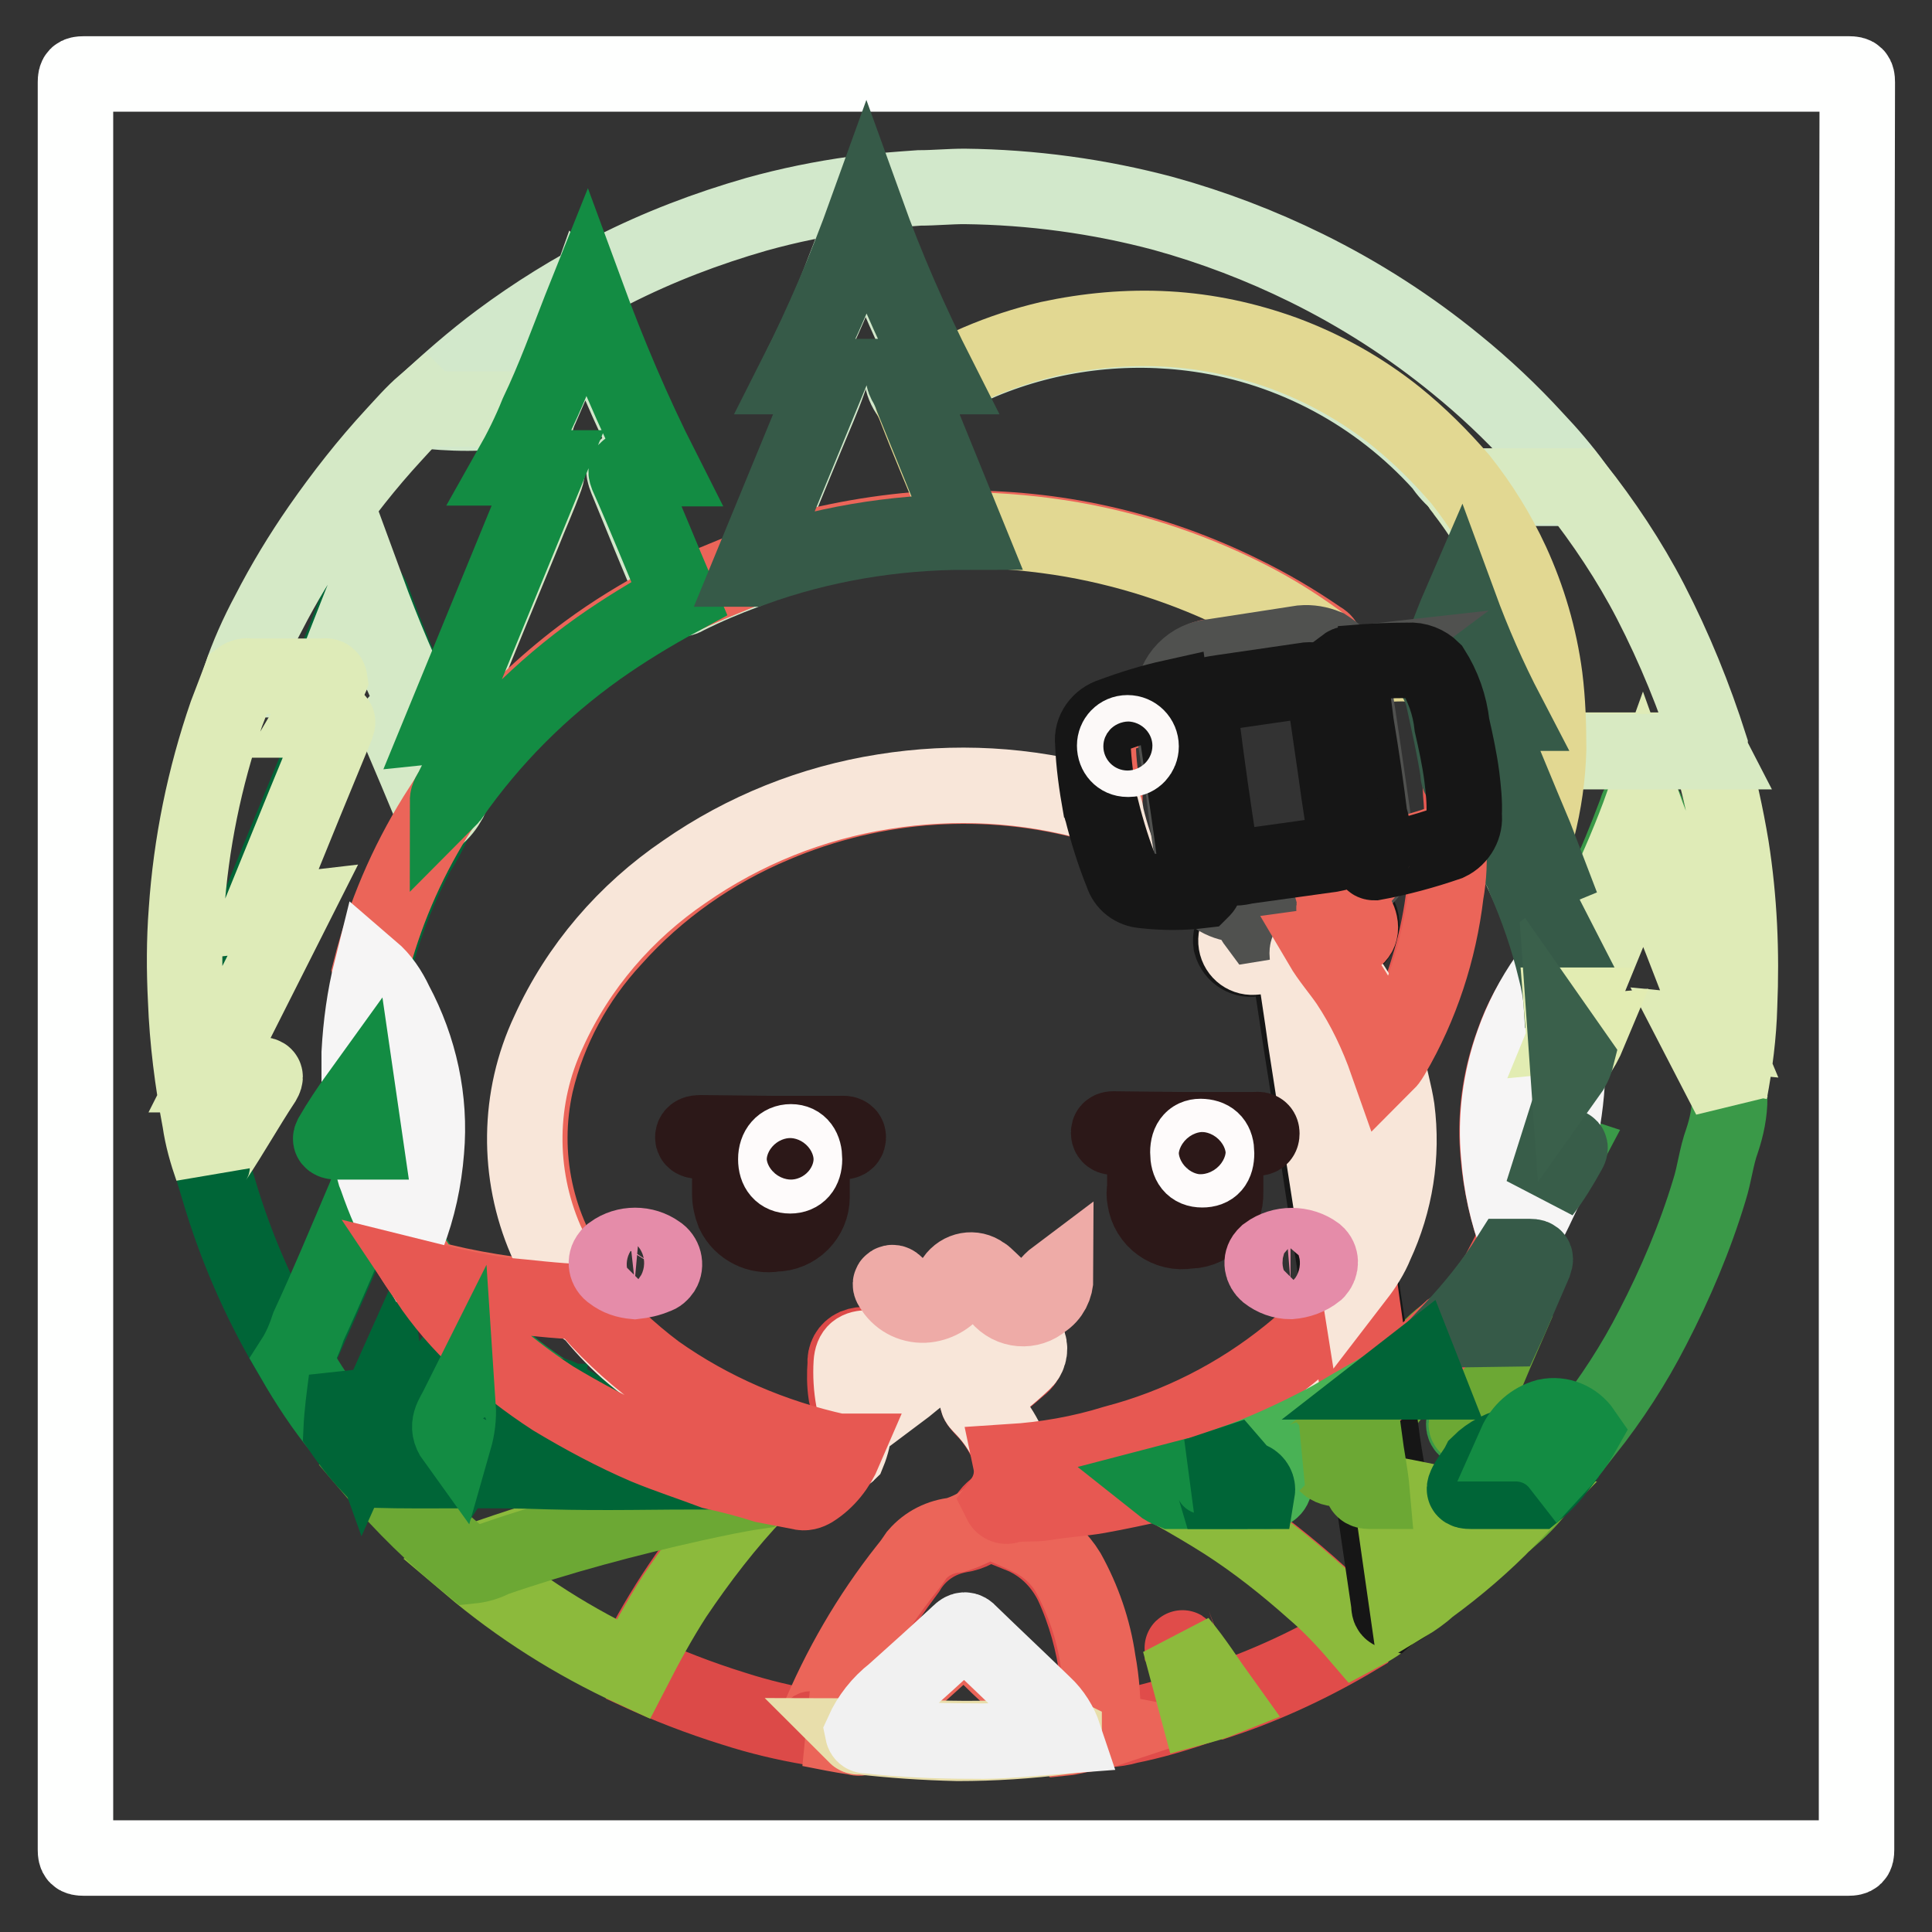
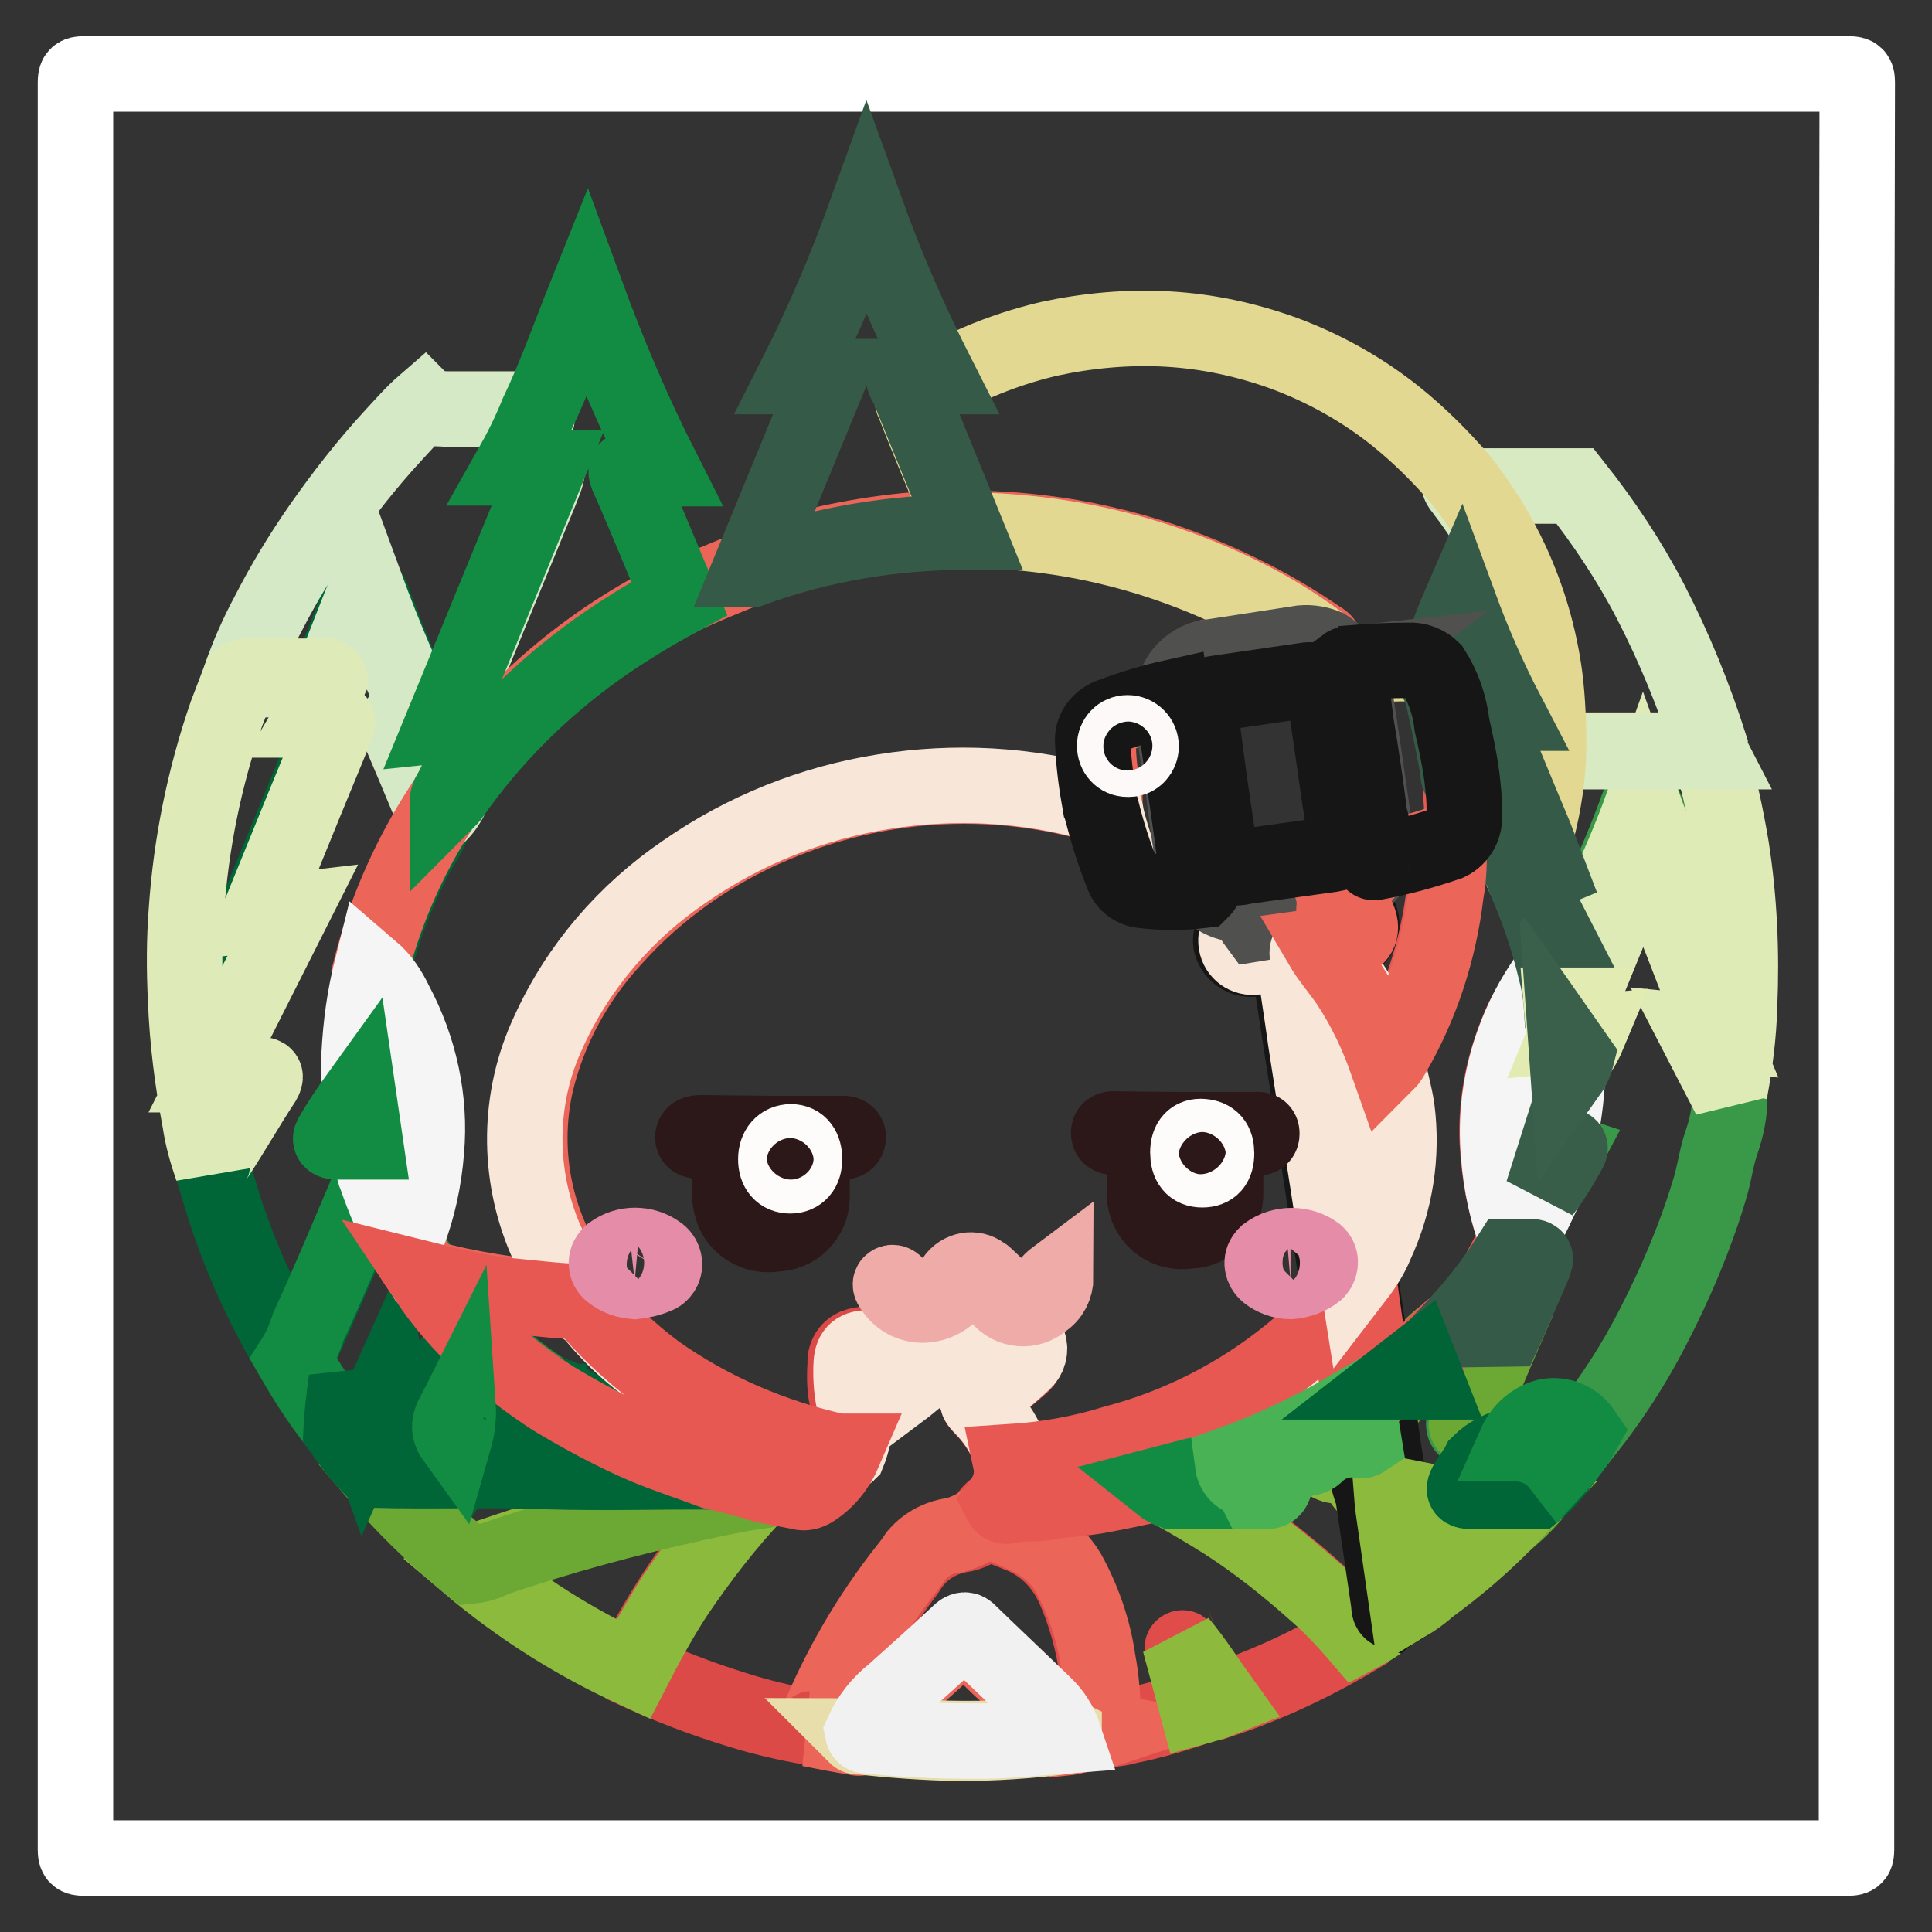
<svg xmlns="http://www.w3.org/2000/svg" version="1.1" x="0px" y="0px" viewBox="0 0 256 256" enable-background="new 0 0 256 256" xml:space="preserve">
  <rect x="0" y="0" width="256" height="256" fill="#333333" stroke="none" />
  <g>
    <path stroke-width="10" fill-opacity="0" stroke="#fefffe" d="M246,128v117.1c0,0.9-0.2,1.1-1.1,1.1H11.1c-0.9,0-1.1-0.2-1.1-1.1V10.9c0-0.9,0.2-1.1,1.1-1.1h233.9 c0.9,0,1.1,0.2,1.1,1.1C246,49.9,246,89,246,128z" />
-     <path stroke-width="10" fill-opacity="0" stroke="#d2e8cb" d="M56.2,53.6c3.2-3,6.5-5.9,10-8.5c4.7-3.5,9.7-6.6,15-9.3c6.1-3.1,12.4-5.5,19-7.4c4.3-1.2,8.7-2.1,13.1-2.7 c2.8-0.4,5.7-0.6,8.5-0.8c2,0,4-0.2,6-0.2c8.9,0.1,17.8,1.3,26.4,3.6c6.5,1.8,12.8,4.2,18.9,7.2c7.1,3.5,13.8,7.8,19.9,12.8 c3.7,3,7.2,6.3,10.4,9.8c1.9,2,3.7,4.1,5.3,6.3c-0.4,0.3-0.9,0.4-1.4,0.3h-11.5c-0.9,0.1-1.7-0.2-2.5-0.7c-0.9-0.7-1.6-1.5-2.3-2.5 c-8.4-9.3-19.7-15.4-32.1-17.2c-9.7-1.4-19.7-0.2-28.8,3.6c-2.8,1.2-5.5,2.6-8.1,4.2c-0.3,0.3-0.8,0.5-1.3,0.5 c-0.6-0.7-1-1.5-1.2-2.5c-0.2-0.6,0.2-0.8,0.7-0.9c0.5,0,1.5,0,2.3,0c0.8,0,1.1,0,0.6-1c-2.3-4.6-4.4-9.3-6.2-14.1 c-0.7-1.8-1.4-3.7-2.2-5.7c-1.1,2.5-1.9,4.9-2.9,7.4c-1.6,4.3-3.5,8.5-5.6,12.6c-0.4,0.8,0,0.9,0.6,0.9h2.2c0.7,0,1.2,0.3,0.8,1.2 c-0.8,2.3-1.8,4.5-2.7,6.7c-2.3,5.5-4.5,10.9-6.7,16.4c-0.2,0.6-0.5,1.1-0.8,1.6c-0.2,0.2-0.5,0.4-0.8,0.5c-2.7,1-5.3,2.1-7.9,3.4 c-0.3,0.2-0.6,0.3-1,0.2c-0.4-0.3-0.7-0.7-0.8-1.1c-2.1-4.9-4.1-9.8-6.1-14.7c-0.6-1.5-0.4-1.7,1.2-1.7h2.2c0.5,0,0.7-0.2,0.4-0.7 c-3.4-6.9-6.5-14-9.1-21.2l-0.2-0.2c-0.6,1.7-1.3,3.4-1.9,5c-1.2,3.1-2.5,6.1-3.8,9.1c-0.2,0.4-0.3,1.1-1.1,1c-2.3-0.3-4.7,0-7-0.1 c-2.3,0.1-4.5,0-6.8-0.2C56.7,54.3,56,54.5,56.2,53.6L56.2,53.6z" />
    <path stroke-width="10" fill-opacity="0" stroke="#3a9948" d="M229.2,145.4c0,2-0.4,3.9-1,5.7c-0.8,2.2-1,4.4-1.7,6.6c-1.9,6.3-4.5,12.4-7.5,18.2 c-2.5,4.9-5.5,9.5-8.9,13.8c-0.6-0.1-0.9-0.6-1.4-0.9c-2-1.4-4.7-1-6.3,0.9c-0.4,0.6-0.9,1.2-1.4,1.8c-1.6,0.5-3.1,1.3-4.4,2.5 c-0.2,0.1-0.4,0.1-0.5,0c-0.2-1.3,0-2.5,0.5-3.7c0.3-0.7,0-0.9-0.6-0.9c-2.3,0.2-2.5-0.3-1.4-2.5c1.7-3.6,3.1-7.4,4.7-10.9 c1.2-2.8,2.3-5.5,3.5-8.2c0.4-1,0.4-1-0.7-1c-0.7,0.1-1.4,0-2-0.2c-0.3-1,0.6-1.5,0.8-2.3c1-1.7,1.9-3.4,2.6-5.2 c0.2-0.4,0.4-0.8,0.7-1.2c1.2-1.7,2.3-3.4,3.3-5.3c-0.6-0.2-1.4,0-1.5-0.8c0.6-3,1-6.1,1.3-9.2c0.4-0.8,0.8-1.7,1.2-2.5 c0.6-0.9,1-1.9,1.4-2.9c-0.6-0.1-1.1-0.1-1.7,0c-0.8,0-1.1-0.2-0.8-1c0.4-1.1,0.8-2.1,1.3-3.2c0.3-0.7,0.5-1.4,0.7-2.2 c1.7-3.6,3-7.4,4.6-10.9c0.3-0.6,0-0.8-0.5-0.8c-1.5,0-1.5-0.2-0.9-1.6c1.5-3.1,2.8-6.3,4-9.5c0.1-0.3,0.2-0.5,0.3-0.8 c0-0.2,0.2-0.5,0.5-0.5c0.3,0,0.5,0.3,0.7,0.5c0.1,0.2,0.2,0.3,0.2,0.5c1.2,3.3,2.7,6.6,4.2,9.8c0.6,1.2,0.5,1.4-0.8,1.5 c-1.3,0-0.8,0.6-0.6,1.2c2.1,5.1,4.2,10.2,6.3,15.3c0.1,0.2,0.2,0.5,0.3,0.7c0.2,0.6,0,0.9-0.7,0.9c-0.6-0.1-1.2-0.1-1.8-0.1 C226.5,140,228.3,142.5,229.2,145.4L229.2,145.4z" />
    <path stroke-width="10" fill-opacity="0" stroke="#006537" d="M38.9,180.1c-4-6.6-7.2-13.7-9.5-21.1l-1.3-4.3c-0.4-0.7,0-1.3,0.4-1.9c1.8-2.9,3.6-5.8,5.3-8.7l0.2-0.4 c0.5-1,0.5-1.1-0.6-1.1h-4.6c-1.5,0-1.5-0.3-0.9-1.5c3-6.1,6.1-12.1,9.2-18.2c0.3-0.5,1-1.2,0.6-1.7c-0.4-0.5-1.2,0-1.7,0 c-2.1,0.1-2.1,0-1.4-1.8c3-7.4,6.1-14.7,9.1-22.2c0.6-1.4,0.6-1.4-0.9-1.5c-2.2,0-2.2,0-1.2-2c0.6-1.2,1.2-2.4,1.7-3.6 c1.7-3.5,3-7.2,4.4-10.8c0.1-0.3,0.2-0.5,0.3-0.7c0.3-0.6,0.6-0.6,1,0c0.2,0.3,0.3,0.5,0.4,0.8c1.9,5.2,4,10.3,6.4,15.2 c0.5,0.9,0.3,1.1-0.7,1.2h-0.7c-1.7,0-1.7,0-1,1.6c1.3,3.2,2.7,6.4,4,9.6c0.2,0.4,0.4,0.8,0.4,1.3c-0.7,1.6-1.5,3.2-2.5,4.7 c-2.2,4.2-4,8.6-5.3,13.2c-0.2,0.9-0.5,1.7-0.7,2.7c-1.2,5-1.7,10.2-1.6,15.4c0,0.3,0,0.5-0.1,0.8c-1,1.5-1.8,3.1-2.8,4.6 c-0.2,0.4-0.7,0.8-0.4,1.2c0.3,0.5,0.8,0.2,1.2,0.2c1-0.1,1.9,0,2.8,0.2c0.7,1.4,1.2,2.9,1.3,4.4c-0.7,2.3-1.6,4.5-2.7,6.7 c-2.5,5.6-4.9,11.2-7.4,16.8C39.7,179.5,39.6,180.1,38.9,180.1z" />
    <path stroke-width="10" fill-opacity="0" stroke="#dc4a48" d="M107.5,228.9c-3.5-0.6-6.9-1.4-10.3-2.5c-4.5-1.4-8.9-3.1-13.2-5.1c-0.2-0.4,0-0.7,0.2-1.1 c3.5-7,7.9-13.5,13.1-19.5c0.9-1.1,1.9-2.2,2.9-3.2c0.3-0.4,0.7-0.6,1.1-0.8c1.5,0.1,3,0.3,4.4,0.7c0.7,0.1,1.4,0,1.9-0.4 c1.7-1.2,3.1-2.9,3.9-4.9c1-2.3,1.2-4.9,0.6-7.4c-0.2-1.3-0.2-2.7-0.1-4c-0.1-1,0.4-1.9,1.3-2.3c1-0.4,2.2-0.3,3,0.4 c1.2,1,2.1,2.3,2.5,3.8c0.3,1.1,0.3,1.2,1.3,0.4c2.8-2.3,5.9-4.3,9.1-5.9c1.1-0.5,2.2-0.9,3.4-1.1c1.4-0.3,2.8,0.4,3.5,1.6 c0.5,1.2,0.1,2.7-1,3.5c-1.5,1.3-3,2.6-4.7,3.7c-1.1,0.7-1.1,0.8-0.2,1.8c1.8,1.8,3.1,4,3.9,6.5c0.1,0.2,0.1,0.4,0.1,0.7 c0.3,1.9-0.2,3.9-1.3,5.5c-0.8,0.6-1.5,1.3-2.1,2.2c-0.9,1-2.2,1.7-3.6,1.9c-2.9,0.5-5.4,2.2-6.9,4.7c-3.9,5.2-7.3,10.7-10.1,16.5 c-0.6,1.2-1,2.5-1.5,3.7C108.5,228.7,108.2,229.2,107.5,228.9L107.5,228.9z" />
    <path stroke-width="10" fill-opacity="0" stroke="#d5e9c6" d="M57.7,108.3c-1.7-4.1-3.4-8.1-5.1-12.1c-0.2-0.6,0-0.6,0.5-0.6h3C53.3,89.9,50.8,84,48.6,78 c-1.1,2.7-2,5.1-3,7.6c-0.6,1.6-1.2,3.1-2,4.6c-3.5-0.3-6.9,0-10.4-0.2c-0.5,0.1-0.9,0-1.4-0.1c1-3,2.3-5.9,3.8-8.7 c2-3.9,4.3-7.7,6.8-11.3c3-4.3,6.2-8.4,9.8-12.3c1.3-1.4,2.5-2.8,4-4.1c0.8,0.8,1.9,0.6,2.9,0.7h11c0.4,0,1-0.2,1.1,0.5 S71,56,70.7,56.6c-0.7,1.5-1.4,2.9-2.2,4.3c-0.4,0.6-0.2,0.9,0.5,0.9h2.3c1.3,0,1.4,0.3,1,1.5c-0.9,2.5-2,4.9-2.9,7.2 c-2.8,6.8-5.6,13.5-8.3,20.3c-0.5,1.3-1.1,2.5-1.5,3.7c-0.5,1.3-0.4,1.2,0.9,1.1l2.5-0.3c0.4,0,1-0.2,1.3,0.2c0.3,0.4,0,1-0.2,1.4 c-1.4,2.8-2.8,5.6-4.2,8.4c-0.1,0.2-0.2,0.5-0.3,0.7C59.1,106.9,58.5,107.7,57.7,108.3L57.7,108.3z" />
    <path stroke-width="10" fill-opacity="0" stroke="#e04c4a" d="M130.7,201.3c0.3-1,1.2-1.4,1.8-2.1c2.5,0,4.9-0.2,7.2-0.4c4.3-0.5,8.6-1.2,12.8-2.2c0.3,0,0.6,0,0.9,0 c0.8,0.1,1.3,0.7,2.1,1c3.9,2.1,7.7,4.5,11.4,7.1c4.5,3.4,8.8,7.1,12.6,11.2c0.2,0.2,0.6,0.5,0.4,1c-5.7,3.4-11.8,6.3-18.1,8.4 c-0.4-0.1-0.8-0.4-0.9-0.8c-1.4-2.1-2.8-4.1-4.2-6.1c0-0.1-0.1,0,0,0c0.9,2.4,1.5,4.9,2,7.4c0,0.2,0,0.3-0.1,0.4 c-2.9,1-6,1.9-9,2.5c-1,0.3-1.9,0.4-2.9,0.5c-1,0.2-0.8-0.7-0.8-1.1c0-2.1-0.2-4.3-0.5-6.4c-0.5-4-1.6-8-3.3-11.7 c-1.5-3.1-4-5.5-7.2-6.7c-1-0.4-2-0.8-3-1.2C131.4,201.9,130.9,201.8,130.7,201.3L130.7,201.3z" />
    <path stroke-width="10" fill-opacity="0" stroke="#deebb8" d="M31.8,89.9c0.4-0.3,0.9-0.4,1.3-0.3h9.5c0.4,0,1-0.2,1.1,0.5c-0.7,1.8-1.5,3.6-2.5,5.3h2.8 c0.9,0,0.8,0.2,0.6,0.8l-4.2,10.2l-5.7,14c0,0.2,0,0.3-0.2,0.7l4.3-0.5l-11,21.8h6.6c0.8,0,0.9,0.2,0.5,0.9 c-2.3,3.5-4.2,6.9-6.4,10.2c-0.3,0.4-0.4,0.8-0.4,1.3c-0.7-2-1.3-4.1-1.6-6.2c-1-5.3-1.7-10.7-1.9-16.1c-0.2-3.9-0.2-7.9,0.1-11.8 c0.6-8.9,2.4-17.7,5.3-26.1C30.6,93,31.2,91.5,31.8,89.9z" />
    <path stroke-width="10" fill-opacity="0" stroke="#dfebb7" d="M229.2,145.4l-4.5-8.7l3.1,0.3l-3.1-7.4c-1.3-3.3-2.5-6.6-3.9-9.8c-0.4-0.9-0.2-1.1,0.7-1h1.5 c-2-4-3.8-8.1-5.3-12.3c-1.5,4.2-3.3,8.4-5.2,12.4c0.5,0,1.1,0,1.6,0c0.7,0,0.9,0.1,0.6,0.8l-4.5,11c-0.1,0.2-0.2,0.4-0.5,0.5 c-0.3-0.2-0.6-0.6-0.8-1c-2.5-4.7-4.9-9.5-7.1-14.3c0-0.1,0-0.2,0-0.3c0.6-0.4,1.4-0.4,2.1-0.2c0.9,0.2,0.9-0.1,0.6-0.8 c-0.6-1.2-1.1-2.4-1.4-3.7c0.1-0.8,0.2-1.7,0.4-2.5c0.6-2.5,0.9-5.1,1.1-7.7c0-0.5,0-1,0.5-1.3c0.9-0.1,1.8-0.1,2.8,0h16.8 c0.6-0.1,1.3,0,1.9,0.4c1.2,4.1,2.1,8.2,2.8,12.4c1.1,7,1.4,14,1.1,21.1c-0.1,3.8-0.6,7.7-1.3,11.4 C229.2,144.9,229.2,145.1,229.2,145.4z" />
    <path stroke-width="10" fill-opacity="0" stroke="#d8eac2" d="M226.7,99.6h-18.4c-1.1,0.1-2.1,0-3.2-0.2c-0.4-0.4-0.3-1-0.3-1.5c0.2-6.8-1-13.6-3.6-20 c-1.8-4.5-4.1-8.7-7.1-12.6c-0.3-0.5-0.9-0.9-0.8-1.6c1.1,0.6,2.4,0.9,3.6,0.7h11.8c3.8,4.8,7.2,9.9,10,15.3 c3.2,6.2,5.8,12.6,7.9,19.2C226.6,99.2,226.6,99.4,226.7,99.6z" />
    <path stroke-width="10" fill-opacity="0" stroke="#eb6559" d="M130.7,201.3c2.1,0.8,4.2,1.7,6.2,2.7c1.9,1,3.5,2.5,4.6,4.3c2,3.6,3.4,7.6,4,11.8c0.5,2.7,0.7,5.4,0.6,8.2 c0,0.4,0,0.8,0.5,0.9c-0.9,0.3-1.8,0.5-2.8,0.6c-0.9,0.1-1.8,0.4-2.8,0.5l-0.2-0.2c-1.3-2.3-2.9-4.3-4.9-6 c-2.5-2.2-4.9-4.5-7.2-6.9c-0.7-0.7-1.1-0.8-1.8,0l-9.4,8.5c-1.3,1.2-2.4,2.6-3.1,4.2c-0.2,0.4-0.6,0.5-1,0.3c0,0,0,0-0.1,0 c-2-0.3-4-0.7-6-1.1c0.6,0,0.8-0.3,0.9-0.8c3-7.3,7-14.2,11.9-20.4c0.5-0.6,1-1.3,1.4-1.9c1.3-1.5,3.1-2.4,5.1-2.6 C128.2,202.9,129.6,202.2,130.7,201.3L130.7,201.3z" />
    <path stroke-width="10" fill-opacity="0" stroke="#138c43" d="M38.9,180.1c0.9-1.4,1.5-2.9,2-4.4c2.5-5.4,4.7-10.7,7-16.1c0.6-1.3,1-2.6,1.5-3.9c0.6,0.1,0.6,0.7,0.8,1.2 c0.9,2.5,2,5,3.3,7.4c1,1.8,2,3.5,3.2,5.2c4.1,5.7,9.2,10.6,15,14.5c0.6,0.4,1.4,0.7,1.6,1.5c0.1,0.9,0.1,1.8,0,2.7 c0,0.7-0.3,1.3-1,1.4c-0.7,0.1-0.9-0.5-1.1-1c-0.3-0.5-0.4-1.1-0.3-1.7c-0.7,1-1.4,1.9-2,2.8c-0.3,0.5-0.6,1.2-1.4,1 c-0.7-0.2-0.5-1-0.5-1.5c0-1.5-0.4-2.9-0.3-4.5c-0.7,1.3-1.2,2.6-1.8,3.9c-0.3,0.6-0.4,1.6-1.1,1.6c-0.7,0-0.7-1.1-0.9-1.7 c-0.5-1.5-0.9-3-1.4-4.5c-0.1,1.2-0.8,2.3-1.8,3c-0.6,0.5-1.1,0.4-1.3-0.3c-0.4-1.1-0.7-2.3-0.9-3.5c0.2,1.6,0.2,3.3,0.1,4.9 c0.1,0.3,0.1,0.7,0,1c-0.1,0.3-0.3,0.6-0.7,0.7c-0.4,0-0.5-0.2-0.7-0.5c-0.7-0.8-0.8-1.9-0.3-2.8c-0.9,1.3-1.6,2.5-2.5,3.6 c-0.2,0.3-0.5,0.8-1,0.6c-0.5-0.2-0.5-0.6-0.5-1.1c-0.1-1.7-0.3-3.3-0.3-5.3c-0.7,1.9-1.6,3.5-2.2,5.2c-0.1,0.4-0.3,0.9-0.9,0.8 s-0.5-0.5-0.6-0.9c-0.5-1.9-1.1-3.8-1.6-5.7c-0.2,1.7-0.4,3.4-0.7,5.1c0,0.3-0.1,0.5-0.3,0.7C42.9,186.6,40.8,183.4,38.9,180.1 L38.9,180.1z" />
    <path stroke-width="10" fill-opacity="0" stroke="#8cba3c" d="M100.4,197.6c-4.1,4.3-7.7,9-11,13.9c-2,3.1-3.8,6.4-5.5,9.7c-7.8-3.6-15.1-8.2-21.7-13.8 c0.9-0.5,1.9-0.9,2.8-1.2c11-3.8,22.2-6.7,33.7-8.8C99.4,197.4,99.9,197.1,100.4,197.6z" />
    <path stroke-width="10" fill-opacity="0" stroke="#6ca834" d="M100.4,197.6c-2.8,0.4-5.5,1-8.3,1.6c-9,2-18,4.4-26.7,7.4c-0.9,0.5-2,0.8-3,0.9c-4.7-3.8-9-8-12.9-12.6 c0.4-0.3,1-0.5,1.5-0.4c6.5,0,13-0.2,19.5,0c7.9,0.3,15.8,0,23.6,0.2c2.3,0.4,4.5,1,6.7,1.6c0.2,0,0.5,0.1,0.5,0.5L100.4,197.6z" />
    <path stroke-width="10" fill-opacity="0" stroke="#8cba3c" d="M179.9,216.7c-1.8-2.1-3.7-4.1-5.8-5.9c-3.7-3.3-7.6-6.4-11.8-9.1c-2.2-1.4-4.6-2.8-6.9-4.1 c0.3-0.3,0.8-0.5,1.3-0.4h10.4c0.8,0.2,1.7-0.2,1.9-1c0-0.1,0-0.1,0-0.2c0.5-1.6,1.9-2.8,3.5-2.9c1.3-0.2,2.5,0.1,3.6,0.8 c0.5,0.3,1,0.4,1.5,0.3c1.2,0,2.2,0.8,2.7,1.8c0.3,0.7,0.8,1.2,1.5,1.4c0.3,0.4,0.5,1,0.5,1.5l2,12.9c0.1,0.6,0.2,1.1,0.3,1.7 C183.3,214.8,181.6,215.8,179.9,216.7L179.9,216.7z" />
    <path stroke-width="10" fill-opacity="0" stroke="#006537" d="M94.5,195c-7.2,0-14.5,0.2-21.7,0c-7.8-0.3-15.5,0-23.3-0.2c-1.6-1.7-3-3.4-4.3-5.3 c0.1-2.2,0.4-4.4,0.7-6.7c0.9,2.5,1.6,4.9,2.5,7.4l3-6.7c0.3,2,0.5,4.1,0.6,6.1c0,0.3,0,0.8,0.3,0.9c0.3,0.1,0.5-0.3,0.6-0.6 l3.2-4.4c0,1.3-0.8,2.3,0,3.3c0.2,0.2,0.3,0.8,0.6,0.7c0.3-0.1,0.5-0.6,0.5-1.1v-4.7v-1.2c0.5,1.2,0.9,2.4,1.3,3.6 c0,0.8,0.3,1.1,1.1,0.4c1.1-0.9,1.8-2.3,1.7-3.8h0.3l2.2,7.4c1.4-2.1,1.8-4.4,3.1-6.3c0.3,0.1,0.5,0.4,0.4,0.7 c-0.1,1.7,0.3,3.3,0.2,4.9c0,0.3,0,0.7,0.2,0.8s0.6-0.3,0.8-0.5c0.8-1.1,1.6-2.3,2.5-3.5c0.1-0.2,0.2-0.5,0.7-0.5 c-0.2,0.9-0.5,1.8,0.2,2.6c0.2,0.2,0.2,0.9,0.7,0.7c0.4-0.2,0.7-0.6,0.7-1.1v-2.9c0.4-0.2,0.7,0,1.1,0.2c5.9,3.6,12.2,6.5,18.7,8.6 C93.6,194.4,94.2,194.3,94.5,195L94.5,195z" />
    <path stroke-width="10" fill-opacity="0" stroke="#6ca834" d="M199.5,176.2c-1.7,3.9-3.3,7.8-4.9,11.6c-0.5,1.2-0.5,1.2,0.8,1.2c0.6,0,1.6-0.2,1.9,0 c0.3,0.2-0.4,1.1-0.6,1.7c-0.2,1-0.3,2-0.5,3c-0.1,1-0.7,1.4-1,2.1c-0.6,1.1-0.5,1.2,0.7,1.3h6.3c0.5,0,1.1,0,1.5,0.3 c-1.1,1.4-2.4,2.7-3.8,3.9c-0.4,0.2-0.8,0.2-1.2,0c-4.3-1.2-8.6-2.1-12.9-2.9c-0.5-0.1-1-0.2-1.4-0.5c-0.3-0.2-0.4-0.6-0.4-0.9 c-0.6-4-1.2-7.9-1.8-11.9c0-0.2,0-0.5,0-0.7c0.5-0.9,1.4-1.5,2.3-1.8c1.1,0,2.3,0.1,3.4,0.3c0.6,0,0.8-0.2,0.5-0.8 c-0.3-0.5-0.5-1.1-0.5-1.7c0-0.1,0,0,0,0c1.4-1.8,3-3.3,4.9-4.4h5.7C198.8,175.9,199.2,176,199.5,176.2L199.5,176.2z" />
    <path stroke-width="10" fill-opacity="0" stroke="#161616" d="M182.3,184.4c0.3,2.2,0.6,4.4,0.9,6.7c0.3,2.2,0.8,4.6,1.1,6.9c0.3,0.4,0.5,0.9,0.5,1.3 c0.6,3.8,1.2,7.6,1.7,11.5c0.1,0.6,0.1,1.2-0.2,1.7c-0.4,0.5-1.2,0.7-1.7,1.1c-0.7-0.2-0.5-0.8-0.6-1.3c-0.7-4.7-1.4-9.5-2.1-14.3 c0-0.2-0.1-0.4-0.2-0.5c-0.5-1.5-0.8-3-1-4.6c-0.1-0.7-0.2-1.4-0.3-2c-0.2-1.8-0.5-3.5-0.8-5.3c-0.7-4.6-1.4-9.2-2.1-13.8 c-1.5-9.7-3-19.4-4.4-29.1c-0.8-4.9-1.5-9.8-2.3-14.9c-0.3-1.4-0.3-1.4-1.7-1.2c-0.9,0.1-1.8,0.3-2.7,0.4c-1.4,0.4-2.9-0.5-3.3-2 c0,0,0,0,0,0c-0.2-1.4,0.8-2.8,2.3-3c0.1,0,0.1,0,0.2,0l0.7-0.1c3.7-0.6,7.4-1.3,11.1-1.7c2-0.2,3.3,1.1,3,2.8 c-0.2,1-0.9,1.8-1.9,2c-1.1,0.3-2.2,0.4-3.4,0.6c-1.1,0.2-1.4,0.3-1.2,1.6c1.9,13.6,4,27.2,6.1,40.8c0,0.3,0.1,0.6,0.2,0.9 c0.6,4.3,1.3,8.7,2,13C182.5,182.9,182.5,183.7,182.3,184.4L182.3,184.4z" />
    <path stroke-width="10" fill-opacity="0" stroke="#8cba3c" d="M186.4,212.5l-1.5-10.5c-0.2-1.3-0.4-2.7-0.5-4c4.9,0.9,9.8,2,14.7,3.3c0.2,0,0.4,0,0.7,0 c-3.2,3.3-6.7,6.3-10.4,9C188.4,211.2,187.4,211.9,186.4,212.5z" />
    <path stroke-width="10" fill-opacity="0" stroke="#006537" d="M203.5,197.6h-8.6c-1,0-1-0.2-0.6-1c0.4-0.8,1.2-1.7,1.7-2.7c1.3-1.3,3.1-2.2,4.9-2.5 c1.3-0.4,2.7-0.1,3.8,0.7c0.8,0.5,1.9,0.9,2,2.1C205.7,195.5,204.7,196.6,203.5,197.6z" />
    <path stroke-width="10" fill-opacity="0" stroke="#138c43" d="M206.6,194.1c-1.4-1.8-3.5-2.8-5.8-2.8c0.8-1.8,2.3-3.1,4.1-3.6c1.9-0.4,3.8,0.4,4.9,2 C208.9,191.3,207.8,192.8,206.6,194.1z" />
    <path stroke-width="10" fill-opacity="0" stroke="#8dba3c" d="M158.6,226.2l-2.3-8.6c2.1,2.5,3.7,5.1,5.5,7.6C160.8,225.6,159.7,225.9,158.6,226.2z" />
    <path stroke-width="10" fill-opacity="0" stroke="#e8deab" d="M113.4,230c0.4,0,0.7-0.2,0.9-0.5c6,0.8,12.1,1,18.2,0.8c2.3,0,4.5-0.3,6.7-0.6c0.6-0.2,1.2-0.1,1.8,0.2 v0.2c-4.7,0.6-9.4,0.9-14.1,0.9c-4.4-0.1-8.8-0.4-13.1-0.9C113.7,230.2,113.5,230.1,113.4,230z" />
    <path stroke-width="10" fill-opacity="0" stroke="#eb6559" d="M56.6,169.5c-1.2-1.6-2.3-3.3-3.2-5.1c0.1-0.8,0.3-1.6,0.6-2.3c1.8-5,2.4-10.2,2-15.5 c-0.4-6.3-2.6-12.3-6.4-17.3c-0.2-0.3-0.4-0.6-0.5-0.9c1.8-7.1,4.7-13.9,8.6-20.2l1.4-2.2c1.6-2.7,3.4-5.1,5.5-7.4 c4-4.6,8.4-8.7,13.3-12.3c3.4-2.5,7-4.7,10.8-6.7c0.3-0.3,0.8-0.4,1.2-0.3c3.1-1.5,6.4-2.8,9.6-4.1c0.4-0.4,0.9-0.6,1.4-0.8 c6.6-2.2,13.5-3.6,20.4-4.2c2.3-0.2,4.5-0.1,6.8-0.2c12.7,0,25.2,3,36.5,8.6c3.5,1.7,6.9,3.7,10.1,5.9c0.4,0.3,0.9,0.4,0.9,1.1 c-0.1,0.1-0.3,0.2-0.4,0.1c-2.7-0.4-5.5-0.2-8.2,0.5c-1.7,0.2-3.5,0.6-5.2,0.7c-3-0.1-5.6,2-6.1,4.9c0,0.2-0.1,0.4-0.2,0.5 c-1.2,0.5-2.5,0.9-3.8,1.2c-1.5,0.5-3,1-4.4,1.5c-1.2,0.4-1.9,1.5-1.8,2.8c0,2.4,0.2,4.7,0.7,7c0.2,0.5,0.3,1.2,0.1,1.7 c-0.4,0.4-1,0.2-1.4,0c-14-3.9-28.9-2.9-42.3,2.8c-8.1,3.4-15.4,8.5-21.3,15.1c-5,5.4-8.6,12-10.3,19.2c-2.1,9.4,0,19.3,5.8,27 c0.3,0.4,0.7,0.8,0.7,1.4c0,0.6-0.7,0.4-1.1,0.3c-6-0.3-12-1.1-17.9-2.5C57.7,170.1,57.1,169.9,56.6,169.5L56.6,169.5z" />
    <path stroke-width="10" fill-opacity="0" stroke="#e2d892" d="M175.6,85.7c-2.9-2.2-6-4.2-9.2-5.9c-7.6-4-15.8-6.8-24.3-8.3c-4.6-0.8-9.2-1.2-13.9-1.3 c-0.5-0.5-0.9-1.1-1-1.7c-2-4.9-4.1-9.8-6-14.7c-0.1-0.4-0.5-0.7-0.2-1.2c5.5-3.6,11.6-6.2,18-7.7c5.1-1.1,10.4-1.6,15.7-1.3 c5.3,0.3,10.4,1.4,15.4,3.2c5.4,2,10.4,4.8,14.9,8.4c3.1,2.5,5.9,5.3,8.5,8.3c2.7,3.4,5,7.1,6.8,11c2.2,4.8,3.7,9.9,4.4,15.2 c0.4,3.2,0.5,6.4,0.5,9.6c-0.1,3.6-0.6,7.1-1.5,10.6c0,0.3,0,0.6-0.1,0.9c-0.6,0-0.6-0.5-0.7-0.9c-2-4.7-3.9-9.5-5.9-14.2 c-0.4-1.1-0.2-1.4,0.9-1.5c0.5,0,0.9,0,1.3-0.1c-2.1-4.2-3.8-8.6-5.6-13.2c-0.4,0.9-0.7,1.7-1,2.5c-0.6,1.5-1.2,3.1-1.9,4.6 c-0.2,0.4-0.3,0.9-0.9,0.9c-2.6-1.5-5.4-0.8-8.1-0.8c-0.6,0-1.2,0.1-1.8,0C177.7,88.3,176.8,86.9,175.6,85.7L175.6,85.7z" />
    <path stroke-width="10" fill-opacity="0" stroke="#138c43" d="M90,79.3c-3.7,2-7.3,4.2-10.7,6.6c-7.6,5.4-14.2,12-19.5,19.6c-0.2,0.2-0.3,0.4-0.5,0.6 c0-0.6,0.4-1.1,0.6-1.5c1.5-3,3-5.9,4.5-9.1l-5.8,0.6l14-34.1h-4.9c1.3-2.3,2.5-4.7,3.5-7.2c2.2-4.6,3.9-9.3,5.7-13.9l0.8-2 c2.9,7.9,6.2,15.7,10,23.2h-3.9c-0.8,0-1,0.1-0.7,0.9C85.5,68.4,87.7,73.9,90,79.3L90,79.3z" />
    <path stroke-width="10" fill-opacity="0" stroke="#365a48" d="M120.9,52.8l7.2,17.7c-9.7,0-19.3,1.6-28.4,4.9h-0.3l10.5-25.5h-4.5c3.6-7.1,6.7-14.4,9.4-21.9 c2.7,7.5,5.9,14.8,9.5,21.9h-3.9c-0.6,0-0.8,0.1-0.5,0.7C120.2,51.1,120.6,51.9,120.9,52.8L120.9,52.8z" />
    <path stroke-width="10" fill-opacity="0" stroke="#e75852" d="M182.3,184.4c-0.9-5.1-1.6-10.2-2.3-15.3c0.7-1.7,1.5-3.4,2.5-5.1c2.9-6.9,3.4-14.6,1.4-21.8 c-0.2-0.4-0.2-0.9-0.2-1.3c1.7-2.8,3.1-5.8,4.3-8.9c2-5.4,3.3-11,3.6-16.8c0-1.2,0-2.4,0.1-3.6c2.7-1.9,1.9-4.7,1.8-7.4 c0-0.4,0-0.8,0-1.1c0.4-0.9,0.7-0.2,1,0c1.1,1.4,2.2,3,3.1,4.5c1.4,2.2,2.6,4.4,3.8,6.7c0.2,0.4,0.3,0.8,0.4,1.3 c1.2,2.6,2.3,5.3,3.1,8.1c0.4,1.3,0.7,2.7,1.1,4c0.1,0.3,0.1,0.6,0,0.9c-2.4,2.8-4.3,6-5.5,9.5c-1.6,4.3-2.3,8.8-2.1,13.3 c0.2,3.9,0.9,7.7,2.1,11.4c0.2,0.5,0.3,1,0.3,1.6l-1.1,2.1c0.1,0.3,0,0.5-0.2,0.7c-1.8,3-3.9,5.7-6.3,8.3c-0.3,0.3-0.7,0.5-1,0.7 l-4.4,4.1c-1,1.2-2.2,2.2-3.6,2.8L182.3,184.4z" />
    <path stroke-width="10" fill-opacity="0" stroke="#f6f5f5" d="M201.1,164.4c-1.4-3.6-2.2-7.4-2.5-11.2c-0.5-5.1,0.2-10.2,1.9-15c1.1-3.1,2.6-6,4.5-8.7 c0.3-0.5,0.6-0.9,1.1-1.1c0.5,0.2,0.5,0.6,0.6,1c0.3,1.2,0.5,2.4,0.5,3.7c0.3,1.6,0,3.3,0.5,4.9c0.3,1.4,0.3,2.9,0,4.3 c-0.1,3.3-0.6,6.5-1.3,9.6c-0.1,1.5-0.4,2.9-1,4.2c-0.2,0.6-0.5,1.2-0.8,1.7c-0.8,1.7-1.6,3.4-2.5,5.1 C201.8,163.6,201.4,164,201.1,164.4L201.1,164.4z" />
    <path stroke-width="10" fill-opacity="0" stroke="#365a48" d="M192.4,176.2c2.8-3,5.4-6.2,7.6-9.7h2.7c0.9,0,0.8,0.3,0.6,0.9l-3.2,7.4l-0.6,1.3L192.4,176.2z  M206.9,133.2c-0.1-1.6-0.4-3.2-0.8-4.7c-1-4.2-2.4-8.2-4.1-12.1c-0.1-0.2-0.1-0.4-0.1-0.7l6,11.7l1.9,3.7c0.2,0.8-0.4,1.4-0.5,2.1 C208.5,133.7,207.6,133.6,206.9,133.2z" />
    <path stroke-width="10" fill-opacity="0" stroke="#e2ecb2" d="M206.9,133.2h2.2l-1.6,3.9l3.1-0.3c-0.5,1.2-1.1,2.3-1.9,3.4c-0.7-0.5-1.2-1.2-1.4-2L206.9,133.2z" />
    <path stroke-width="10" fill-opacity="0" stroke="#385d49" d="M204.4,158l1.9-6c0.4,0.2,0.8,0.2,1.2,0c0.5-0.2,0.7,0,0.4,0.5C206.8,154.5,205.7,156.3,204.4,158z" />
    <path stroke-width="10" fill-opacity="0" stroke="#3a604b" d="M207.5,138.1l1.4,2c-0.2,0.8-0.6,1.6-1.1,2.3L207.5,138.1z" />
    <path stroke-width="10" fill-opacity="0" stroke="#f6f5f5" d="M49.2,128.5c1.4,1.2,2.4,2.7,3.2,4.4c3.2,6,4.7,12.8,4.1,19.6c-0.3,3.8-1.1,7.6-2.5,11.2 c-0.1,0.2-0.2,0.5-0.4,0.7c-1.5-2.6-2.7-5.4-3.7-8.3c-0.1-0.2-0.1-0.3-0.2-0.5l-1.2-4.3c-0.9-2-1.2-4.1-0.9-6.2v-5.6 C47.8,135.8,48.3,132.1,49.2,128.5z" />
    <path stroke-width="10" fill-opacity="0" stroke="#138c43" d="M47.5,145.1l0.9,6.2h-3.8c-0.4,0-1-0.1-0.7-0.7C45,148.7,46.2,146.9,47.5,145.1z" />
    <path stroke-width="10" fill-opacity="0" stroke="#f8e6d9" d="M77.2,172.5c-1.9-2.5-3.6-5.3-4.9-8.2c-3.8-8.8-3.7-18.9,0.4-27.6c3.9-8.6,10.2-15.9,18-21.2 c7.9-5.5,16.9-9.1,26.4-10.6c9.4-1.5,18.9-1,28.1,1.6l0.7,0.1c0.6,0.3,0.6,0.9,0.7,1.5c0.6,2.5,1.4,5,2.5,7.4 c0.4,1.1,1.3,1.9,2.5,2.1c2.5,0.3,5.1,0.3,7.7,0c0.6,0,1.2,0.2,1.7,0.6c1.2,0.9,2.7,1.4,4.2,1.2c0.7,0,1.2,0.1,1.1,0.9 c-0.1,0.8,0.5,1.3,0.2,2l-0.9,0.2c-1.2,0.2-2,1.3-1.8,2.5c0.2,1.2,1.3,2,2.5,1.8c0,0,0.1,0,0.1,0c1.3-0.1,2.6-0.4,4-0.6 c0.8-0.2,0.9,0.1,1,0.7c0.5,3.7,1.1,7.3,1.6,11l4.4,28.3c0.3,1.9,0.6,3.9,0.9,5.8c0,0.5-0.2,1.1-0.6,1.4c-3.6,4.4-8,8.2-12.9,11.1 c-7.9,4.8-16.8,7.9-26,9c-1,0.1-1.9,0.2-2.8,0.4c-0.6,0.2-1.2,0.1-1.6-0.2c-0.8-2.9-2.4-5.4-4.5-7.5c-0.6-0.6-0.5-0.9,0.2-1.3 c2-1.3,3.8-2.8,5.5-4.4c0.7-0.6,1-1.6,0.7-2.5c-0.3-0.9-1.1-1.6-2-1.6c-1.3-0.2-2.7,0.1-3.9,0.7c-3.7,1.8-7.2,4-10.4,6.7l-0.8,0.6 c-0.2-1.4-0.7-2.7-1.4-3.9c-0.5-1-1.6-1.7-2.7-1.9c-1.5,0-2.2,0.5-2.3,2c-0.1,1.6,0,3.3,0.3,4.9c0.4,2.3,0.2,4.8-0.7,7 c-0.4,0.4-0.9,0.3-1.4,0.2c-10.3-2.2-19.9-6.9-27.9-13.8c-1.8-1.6-3.4-3.3-4.9-5.2C77.4,173.4,77.2,173,77.2,172.5L77.2,172.5z" />
    <path stroke-width="10" fill-opacity="0" stroke="#e75852" d="M77.2,172.5c2.9,3.5,6.2,6.6,9.8,9.3c7.2,5.1,15.4,8.6,24,10.5c0.3,0,0.6,0,0.9,0c-0.9,2.1-2.3,3.9-4.2,5.1 c-0.5,0.3-1.1,0.5-1.7,0.3l-4.7-0.9c-2.2-0.7-4.5-1.3-6.8-1.8c-2.9-1.1-6-2.1-8.9-3.3c-4.2-1.8-8.3-4-12.3-6.4 c-3.4-2.2-6.6-4.7-9.6-7.4c-2.7-2.5-5.1-5.3-7.1-8.3c3.2,0.8,6.5,1.5,9.8,2C70,171.9,73.5,172.4,77.2,172.5z M133.9,193.7 c4.7-0.3,9.3-1.1,13.8-2.5c8.4-2.2,16.3-6.2,23.1-11.7c2.5-2,4.8-4.3,6.8-6.9c0.2-0.3,0.3-0.5,0.5-0.8l2.1,13.9 c-0.1,0.6-0.7,0.8-1.2,1.1c-4.9,2.9-10.1,5.3-15.5,7.2c-1.6,0.7-3.3,1-4.9,1.6c-1.2,0.3-2.3,0.7-3.5,0.9c-0.4,0.2-0.9,0.2-1.3,0 c-2.8,0.6-5.5,1.2-8.3,1.7c-2.3,0.4-4.6,0.5-6.9,0.9c-1.7,0.3-3.3,0-4.9,0.4c-0.4,0.2-0.9,0-1.1-0.4 C133.8,197.5,134.3,195.6,133.9,193.7z" />
    <path stroke-width="10" fill-opacity="0" stroke="#138c43" d="M153.7,196.7l4.6-1.2c1.9-0.3,2.8,0.5,2.6,2.1h-5.6C154.8,197.4,154.2,197.1,153.7,196.7L153.7,196.7z" />
    <path stroke-width="10" fill-opacity="0" stroke="#365a48" d="M201.8,115.7c-1.2-2-2.3-4.1-3.5-6.1c-1.2-2-2.5-4-3.9-5.8c-0.2-0.3-0.3-0.7-0.8-0.7 c-0.4,0-0.4-0.5-0.4-0.8c-0.5-3.2-1.2-6.3-1.9-9.5c-0.2-1.1-0.7-2.2-1.3-3.2c-0.2-0.2-0.4-0.5-0.2-0.8c1.4-2.7,2.3-5.6,3.6-8.6 c1.8,4.9,3.9,9.7,6.3,14.3h-2.3c-0.5,0-0.8,0-0.5,0.7c2.2,5.2,4.3,10.4,6.5,15.6l1.8,4.7C204,116,202.9,114.9,201.8,115.7 L201.8,115.7z" />
    <path stroke-width="10" fill-opacity="0" stroke="#f1f1f1" d="M141,230c-4.1,0.3-8.2,0.8-12.3,0.7c-4.6,0-9.1-0.2-13.7-0.7c-0.3,0-0.6,0-0.7-0.5c0.9-2,2.3-3.8,4.1-5.2 c2.9-2.6,5.8-5.2,8.7-7.9c0.5-0.5,0.9-0.6,1.4,0c3.2,3.1,6.5,6.2,9.8,9.4C139.6,227,140.5,228.5,141,230L141,230z" />
    <path stroke-width="10" fill-opacity="0" stroke="#49b255" d="M163.3,193.9c4.2-1.5,8.3-3.4,12.3-5.5c1.5-0.8,2.9-1.7,4.3-2.5l0.8,4.9c-0.3,0.2-0.6,0-0.9,0 c-2-0.2-4,0.5-5.4,1.9c-0.6,0.6-1.3,0.5-2,0.7c-1.7,0.1-3.1,1.3-3.4,3c-0.2,1.1-0.7,1.3-1.6,1.2h-1c-0.4-0.8-1.1-1.4-1.8-1.8 C163.9,195.5,163.4,194.7,163.3,193.9L163.3,193.9z" />
-     <path stroke-width="10" fill-opacity="0" stroke="#6ca834" d="M172.6,193.4c1-0.1,1.6-0.9,2.3-1.4c1.6-1.4,3.8-1.8,5.9-1.3c0.3,2.3,0.8,4.6,1,6.9c-0.9,0-1.3,0-1.5-1.1 c-0.4-1.2-1.5-1.9-2.7-1.9c-0.7,0.1-1.4-0.1-1.9-0.6C174.7,193.5,173.7,193.3,172.6,193.4L172.6,193.4z" />
-     <path stroke-width="10" fill-opacity="0" stroke="#006537" d="M163.3,193.9c0.7,0.8,1.3,1.8,2.5,2.2c0.6,0.3,0.9,0.9,0.8,1.5h-5.5c-0.5-1.7-0.9-2-2.6-2.1L163.3,193.9z" />
    <path stroke-width="10" fill-opacity="0" stroke="#138c43" d="M60.2,190.7c-1.3-1.8-0.2-3,0.5-4.4C60.8,187.8,60.6,189.3,60.2,190.7z" />
    <path stroke-width="10" fill-opacity="0" stroke="#016437" d="M184.4,183.1l3.6-2.8l1.1,2.8H184.4z" />
    <path stroke-width="10" fill-opacity="0" stroke="#50514f" d="M166.4,122.4c-0.6-0.8-0.7-1.8-0.4-2.7c-2.1,0.5-4.3-0.1-5.8-1.6c-0.2-0.2-0.6,0-0.9-0.1 c-2-5.6-2-11.5-3.1-17.2c-0.4-2.3-0.7-4.6-1-6.9c-0.1-0.5-0.1-1,0.2-1.4c0.1-2.9,2.4-5.3,5.4-5.5c3.9-0.6,7.8-1.2,11.7-1.8 c1.1-0.1,2.2,0.1,3.2,0.5c0.6,0.4,1.2,0.8,1.7,1.3c0.5,0.7,1.3,1,2.2,0.9c-0.8,0.6-0.5,1.4-0.4,2.1c1,6.3,1.9,12.5,2.8,18.8 c0.4,1.7,0.5,3.5,0.3,5.3c-0.6,1.7-2,3-3.7,3.7c-1.6,0.7-1.7,0.9-1.1,2.7l-6.8,1.2L166.4,122.4z" />
    <path stroke-width="10" fill-opacity="0" stroke="#f8e6d9" d="M183.8,140.8c0.4,2.1,1,4.1,1.3,6.1c0.8,6.2-0.2,12.4-2.8,18c-0.6,1.5-1.5,2.9-2.5,4.2 c-0.7-4.4-1.4-8.8-2.1-13.3l-4.1-26.7l-0.3-1.8c-0.2-1.7-0.2-1.7,1.6-1.9c0.6,0.2,0.9,0.8,1.3,1.2c3,3.6,5.4,7.7,7.1,12.1 C183.7,139.3,183.9,140.1,183.8,140.8L183.8,140.8z" />
    <path stroke-width="10" fill-opacity="0" stroke="#eb6559" d="M183.8,140.8c-1.3-3.7-3-7.3-5.2-10.6c-1.1-1.6-2.5-3.2-3.5-4.9l2.9-0.4c1.6-0.3,2.5-1.1,2.2-2.5 s-1.2-2-2.8-1.8c-0.2,0-0.8,0-0.6-0.4c0.1-0.7,0-1.4-0.2-2.1c2.1-0.2,3.9-1.4,4.9-3.2c0-0.2,0.4-0.3,0.6-0.5 c0.2-0.2,0.7-0.4,1.1-0.5c2.6-0.6,5.2-1.3,7.8-2.2c0.3-0.2,0.6-0.2,0.9,0c0.2,2.2,0.1,4.5-0.3,6.7c-0.9,7.6-3.3,14.9-7.1,21.4 C184.3,140.1,184.1,140.5,183.8,140.8L183.8,140.8z" />
    <path stroke-width="10" fill-opacity="0" stroke="#161616" d="M155.3,92.4l1.3,9c0.6,4,1.2,8,1.7,12c0,1.3,0.4,2.6,1.1,3.8c0.3,0.4,0,0.6-0.2,0.8c-2.5,0.3-5.1,0.3-7.7,0 c-1.3-0.1-2.4-0.9-2.8-2.2c-1.1-2.7-2-5.6-2.7-8.4c-0.1-0.2-0.1-0.4-0.2-0.6c-0.5-2.8-0.9-5.6-1-8.4c-0.2-1.6,0.9-3.1,2.5-3.6 C150,93.8,152.6,93,155.3,92.4L155.3,92.4z M191.9,111.7c-3.2,1.1-6.5,2-9.8,2.6c-0.3,0-0.4-0.2-0.3-0.5c0.4-1.9,0.3-3.8-0.3-5.6 c-0.5-4.1-1.1-8.1-1.8-12.3c-0.3-2.6-0.7-5.3-1.4-7.8c0.4-0.3,0.9,0,1.2-0.3c2.4-0.2,4.7-0.3,7.1-0.3c1.2-0.1,2.4,0.4,3.2,1.2 c1.4,2.2,2.3,4.7,2.6,7.4c0.5,2.2,1,4.5,1.3,6.8c0.2,1.7,0.4,3.4,0.3,5.1C194.2,109.4,193.4,111,191.9,111.7L191.9,111.7z" />
    <path stroke-width="10" fill-opacity="0" stroke="#2c1818" d="M102.2,150.2h9.1c0.4,0,1.1-0.1,1.1,0.5s-0.6,0.6-1,0.6h-2.9c-1,0-0.9,0.1-0.9,0.9v6.4 c0,2.7-2.2,4.9-4.9,4.9l0,0c-2.2,0.4-4.5-0.7-5.5-2.8c-0.3-0.8-0.5-1.6-0.5-2.5v-6.1c0-0.8-0.2-1-1-0.9c-0.8,0-1.9,0-2.9,0 c-0.4,0-1,0-1-0.5c0-0.5,0.5-0.6,1-0.6L102.2,150.2z M157,149.7h9.1c0.4,0,1.1-0.2,1.1,0.5c0,0.7-0.6,0.6-1.1,0.6 c-0.8,0-1.6,0-2.5,0c-1,0-1.2,0.3-1.2,1.2v6c0.1,2.7-2,5-4.7,5.1c-0.1,0-0.1,0-0.2,0c-2.8,0.5-5.4-1.4-5.8-4.2 c-0.1-0.5-0.1-1,0-1.5v-4.9c0-1.8,0-1.8-1.8-1.8h-2c-0.5,0-1,0-1-0.6c0-0.6,0.6-0.5,1-0.5L157,149.7z" />
    <path stroke-width="10" fill-opacity="0" stroke="#e58ca9" d="M171,169.8c-1.1,0-2.2-0.4-3.1-1.1c-0.7-0.6-0.9-1.6-0.3-2.3c0.1-0.1,0.2-0.2,0.3-0.3 c1.9-1.4,4.6-1.4,6.5,0c0.7,0.6,0.7,1.6,0.1,2.3c0,0-0.1,0.1-0.1,0.1C173.4,169.3,172.2,169.7,171,169.8z M84.1,169.8 c-1.1-0.1-2.1-0.4-3-1.1c-0.8-0.5-1-1.6-0.4-2.3c0.1-0.2,0.3-0.3,0.4-0.4c1.8-1.3,4.3-1.3,6.1,0c0.8,0.5,1.1,1.6,0.6,2.4 c-0.2,0.3-0.5,0.6-0.9,0.7C86,169.5,85,169.7,84.1,169.8z" />
    <path stroke-width="10" fill-opacity="0" stroke="#eeaba7" d="M139.9,169.2c0,1.3-0.6,2.5-1.7,3.2c-1.7,1.5-4.3,1.3-5.8-0.5c0,0,0,0-0.1-0.1c-0.6-0.6-1.2-1.3-1.8-1.8 c-1.3-1-2.7-1.3-3.8,0.4c-0.8,1.4-2.3,2.3-3.9,2.5c-1.8,0.2-3.5-0.6-4.5-2.1c-0.1-0.2-0.5-0.6-0.2-0.8c0.3-0.2,0.6,0.2,0.8,0.4 c1.3,1.8,3.7,2.3,5.6,1.2c0.8-0.6,1.4-1.3,1.9-2.1c0.9-1.3,2.6-1.6,3.8-0.7c0.1,0.1,0.2,0.1,0.3,0.2c1,0.9,1.9,1.9,3,2.7 c2.3,1.6,3.9,0.7,5.3-1.4C139.1,169.9,139.5,169.5,139.9,169.2L139.9,169.2z" />
    <path stroke-width="10" fill-opacity="0" stroke="#161616" d="M178.3,110.9c0,1.5-0.5,2.1-1.8,2.3l-11.5,1.6c-0.4,0.1-0.9,0.2-1.4,0.2c-1,0-1.8-0.8-1.9-1.8 c-0.9-5.9-1.8-11.9-2.5-17.8c-0.4-3.2-0.3-3.2,3.1-3.7l11-1.6c1.1-0.1,2.1,0.6,2.2,1.7c0.6,4.4,1.3,8.9,1.9,13.3 C177.7,107.1,178,109.1,178.3,110.9L178.3,110.9z" />
    <path stroke-width="10" fill-opacity="0" stroke="#fcf9f8" d="M151.2,98.9c0,0.9-0.7,1.7-1.6,1.7c0,0-0.1,0-0.2,0c-1,0-1.7-0.8-1.7-1.8c0-0.9,0.7-1.7,1.7-1.7 c0,0,0,0,0,0C150.4,97.1,151.2,97.9,151.2,98.9C151.2,98.9,151.2,98.9,151.2,98.9z" />
    <path stroke-width="10" fill-opacity="0" stroke="#fefbfb" d="M106.6,153.6c0,1.4-0.7,2.2-1.9,2.2c-1.2,0-1.9-0.8-1.9-2.2c0-1.4,0.8-2.3,2-2.3 C106,151.3,106.6,152.2,106.6,153.6z M161.2,152.8c0,1.5-0.6,2.2-1.9,2.2s-1.9-0.8-1.9-2.3c0-1.5,0.7-2.2,1.9-2.1 C160.6,150.7,161.2,151.4,161.2,152.8L161.2,152.8z" />
  </g>
</svg>